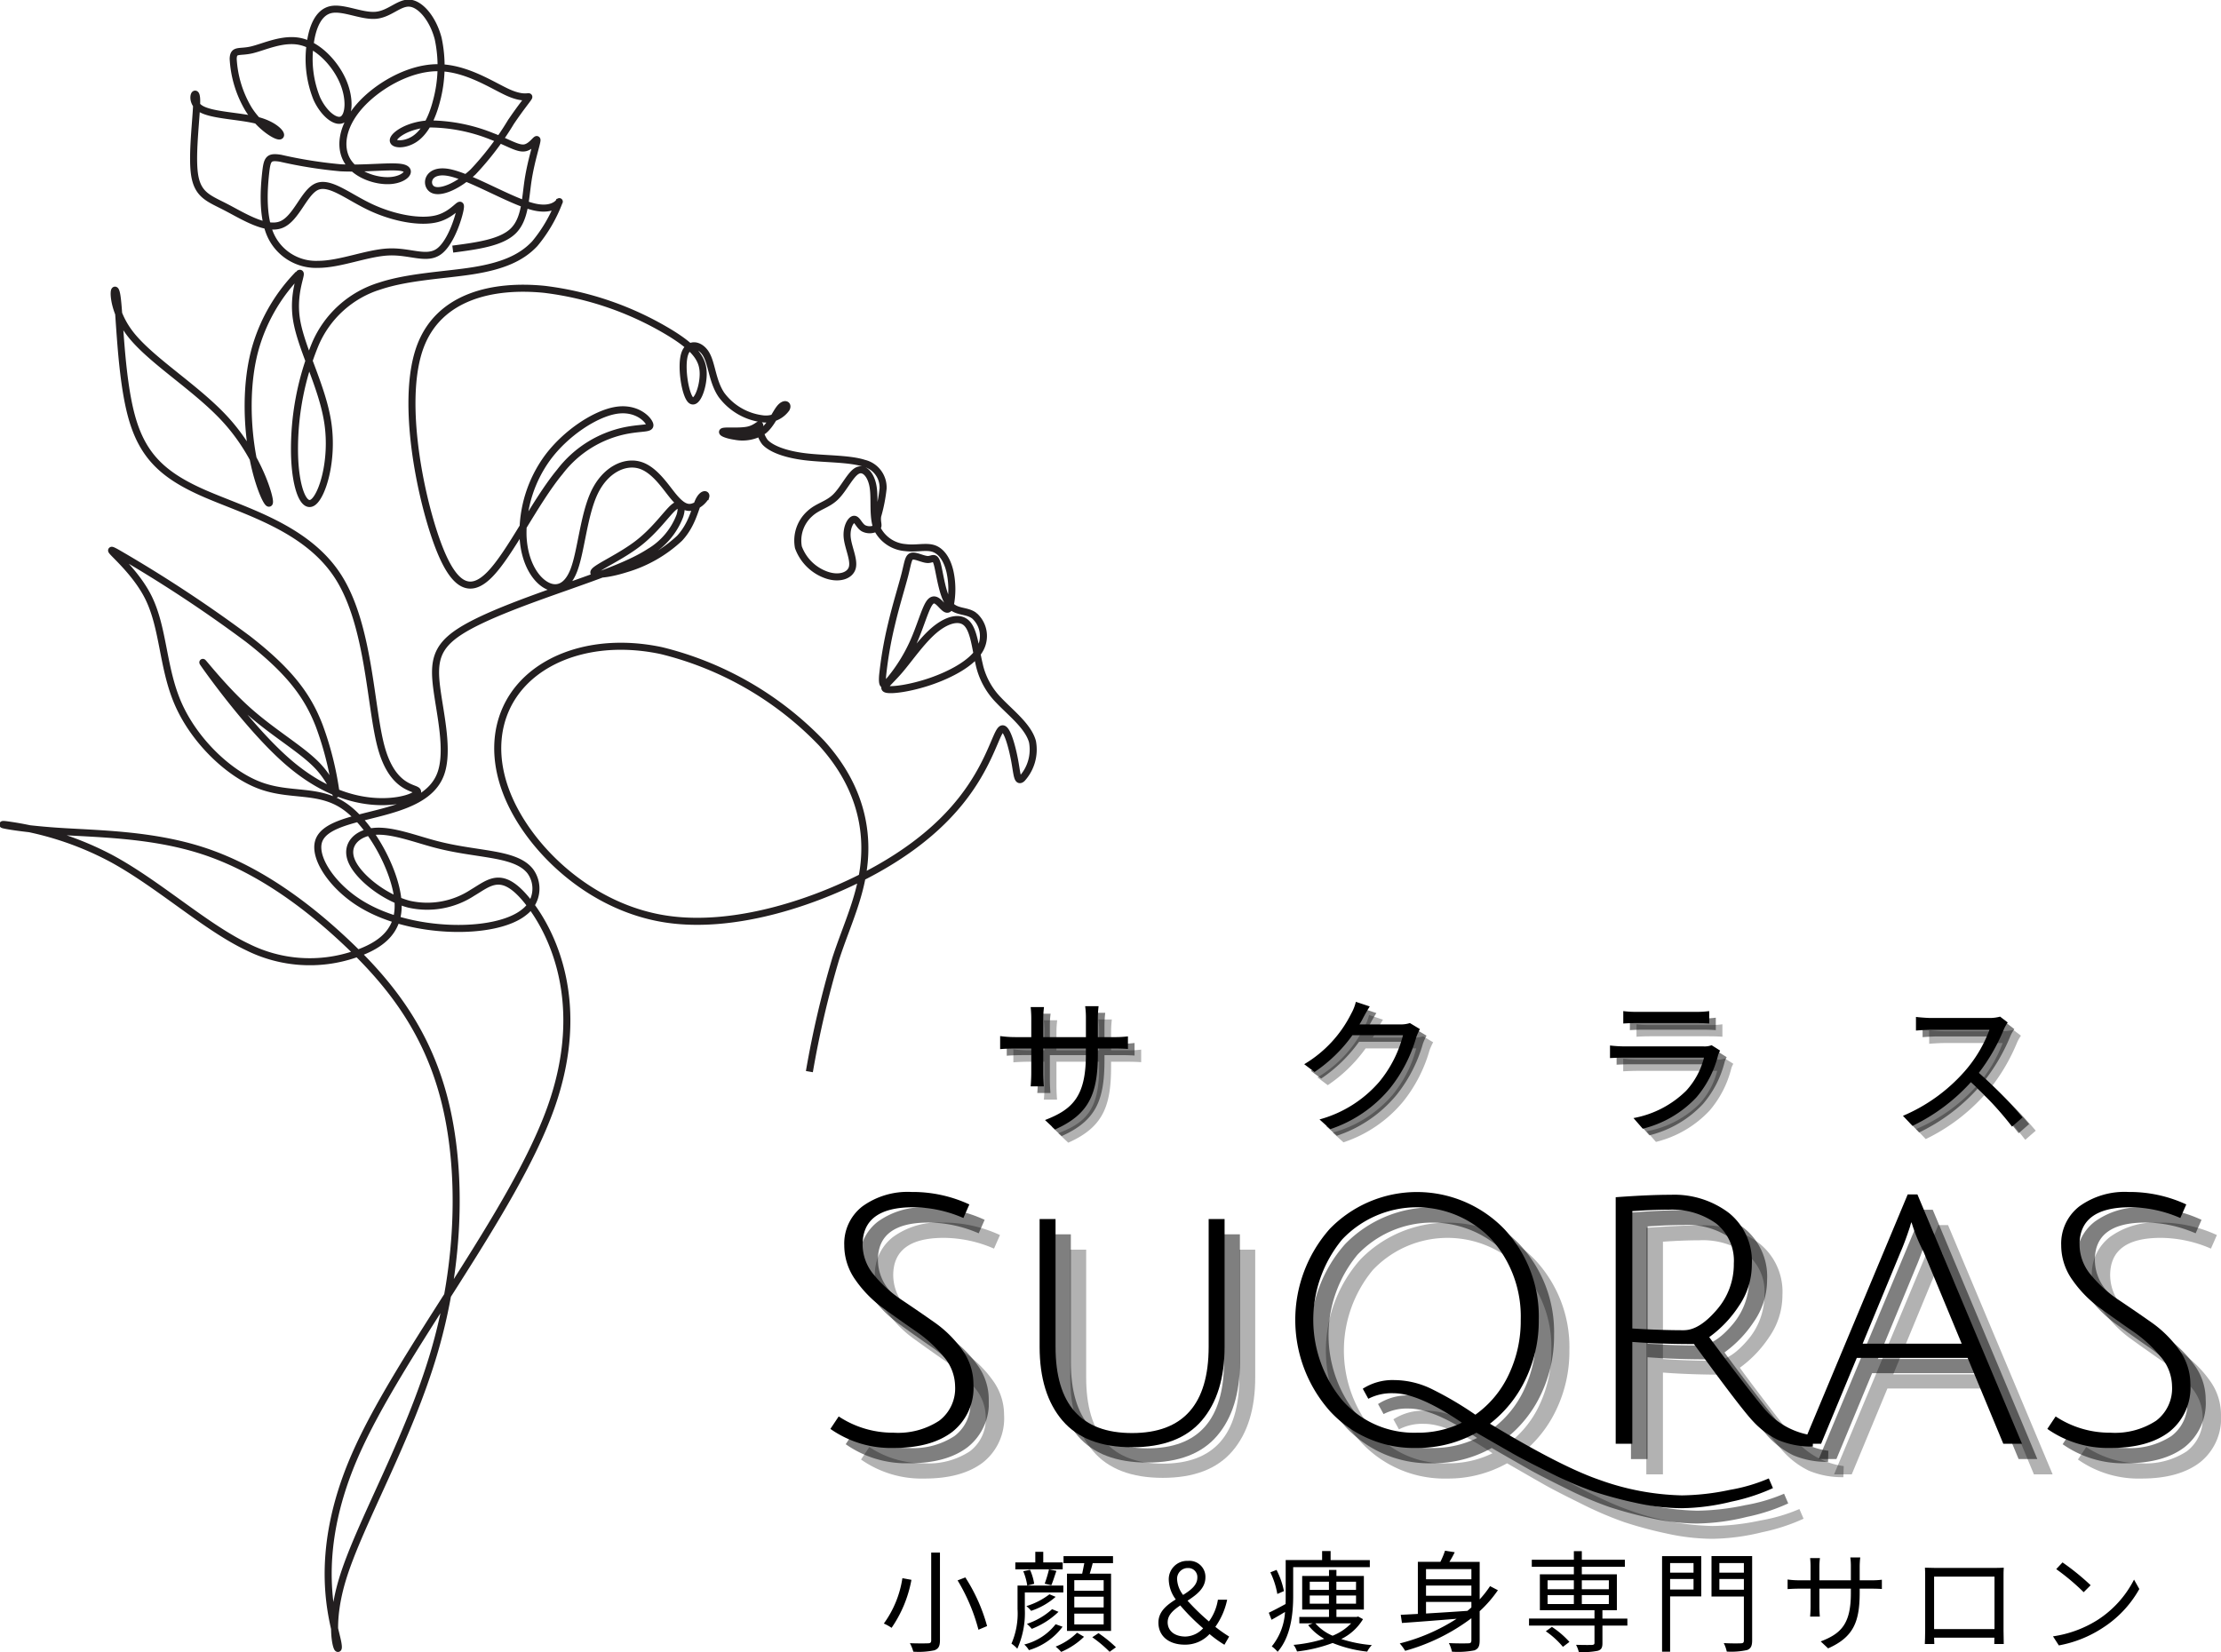
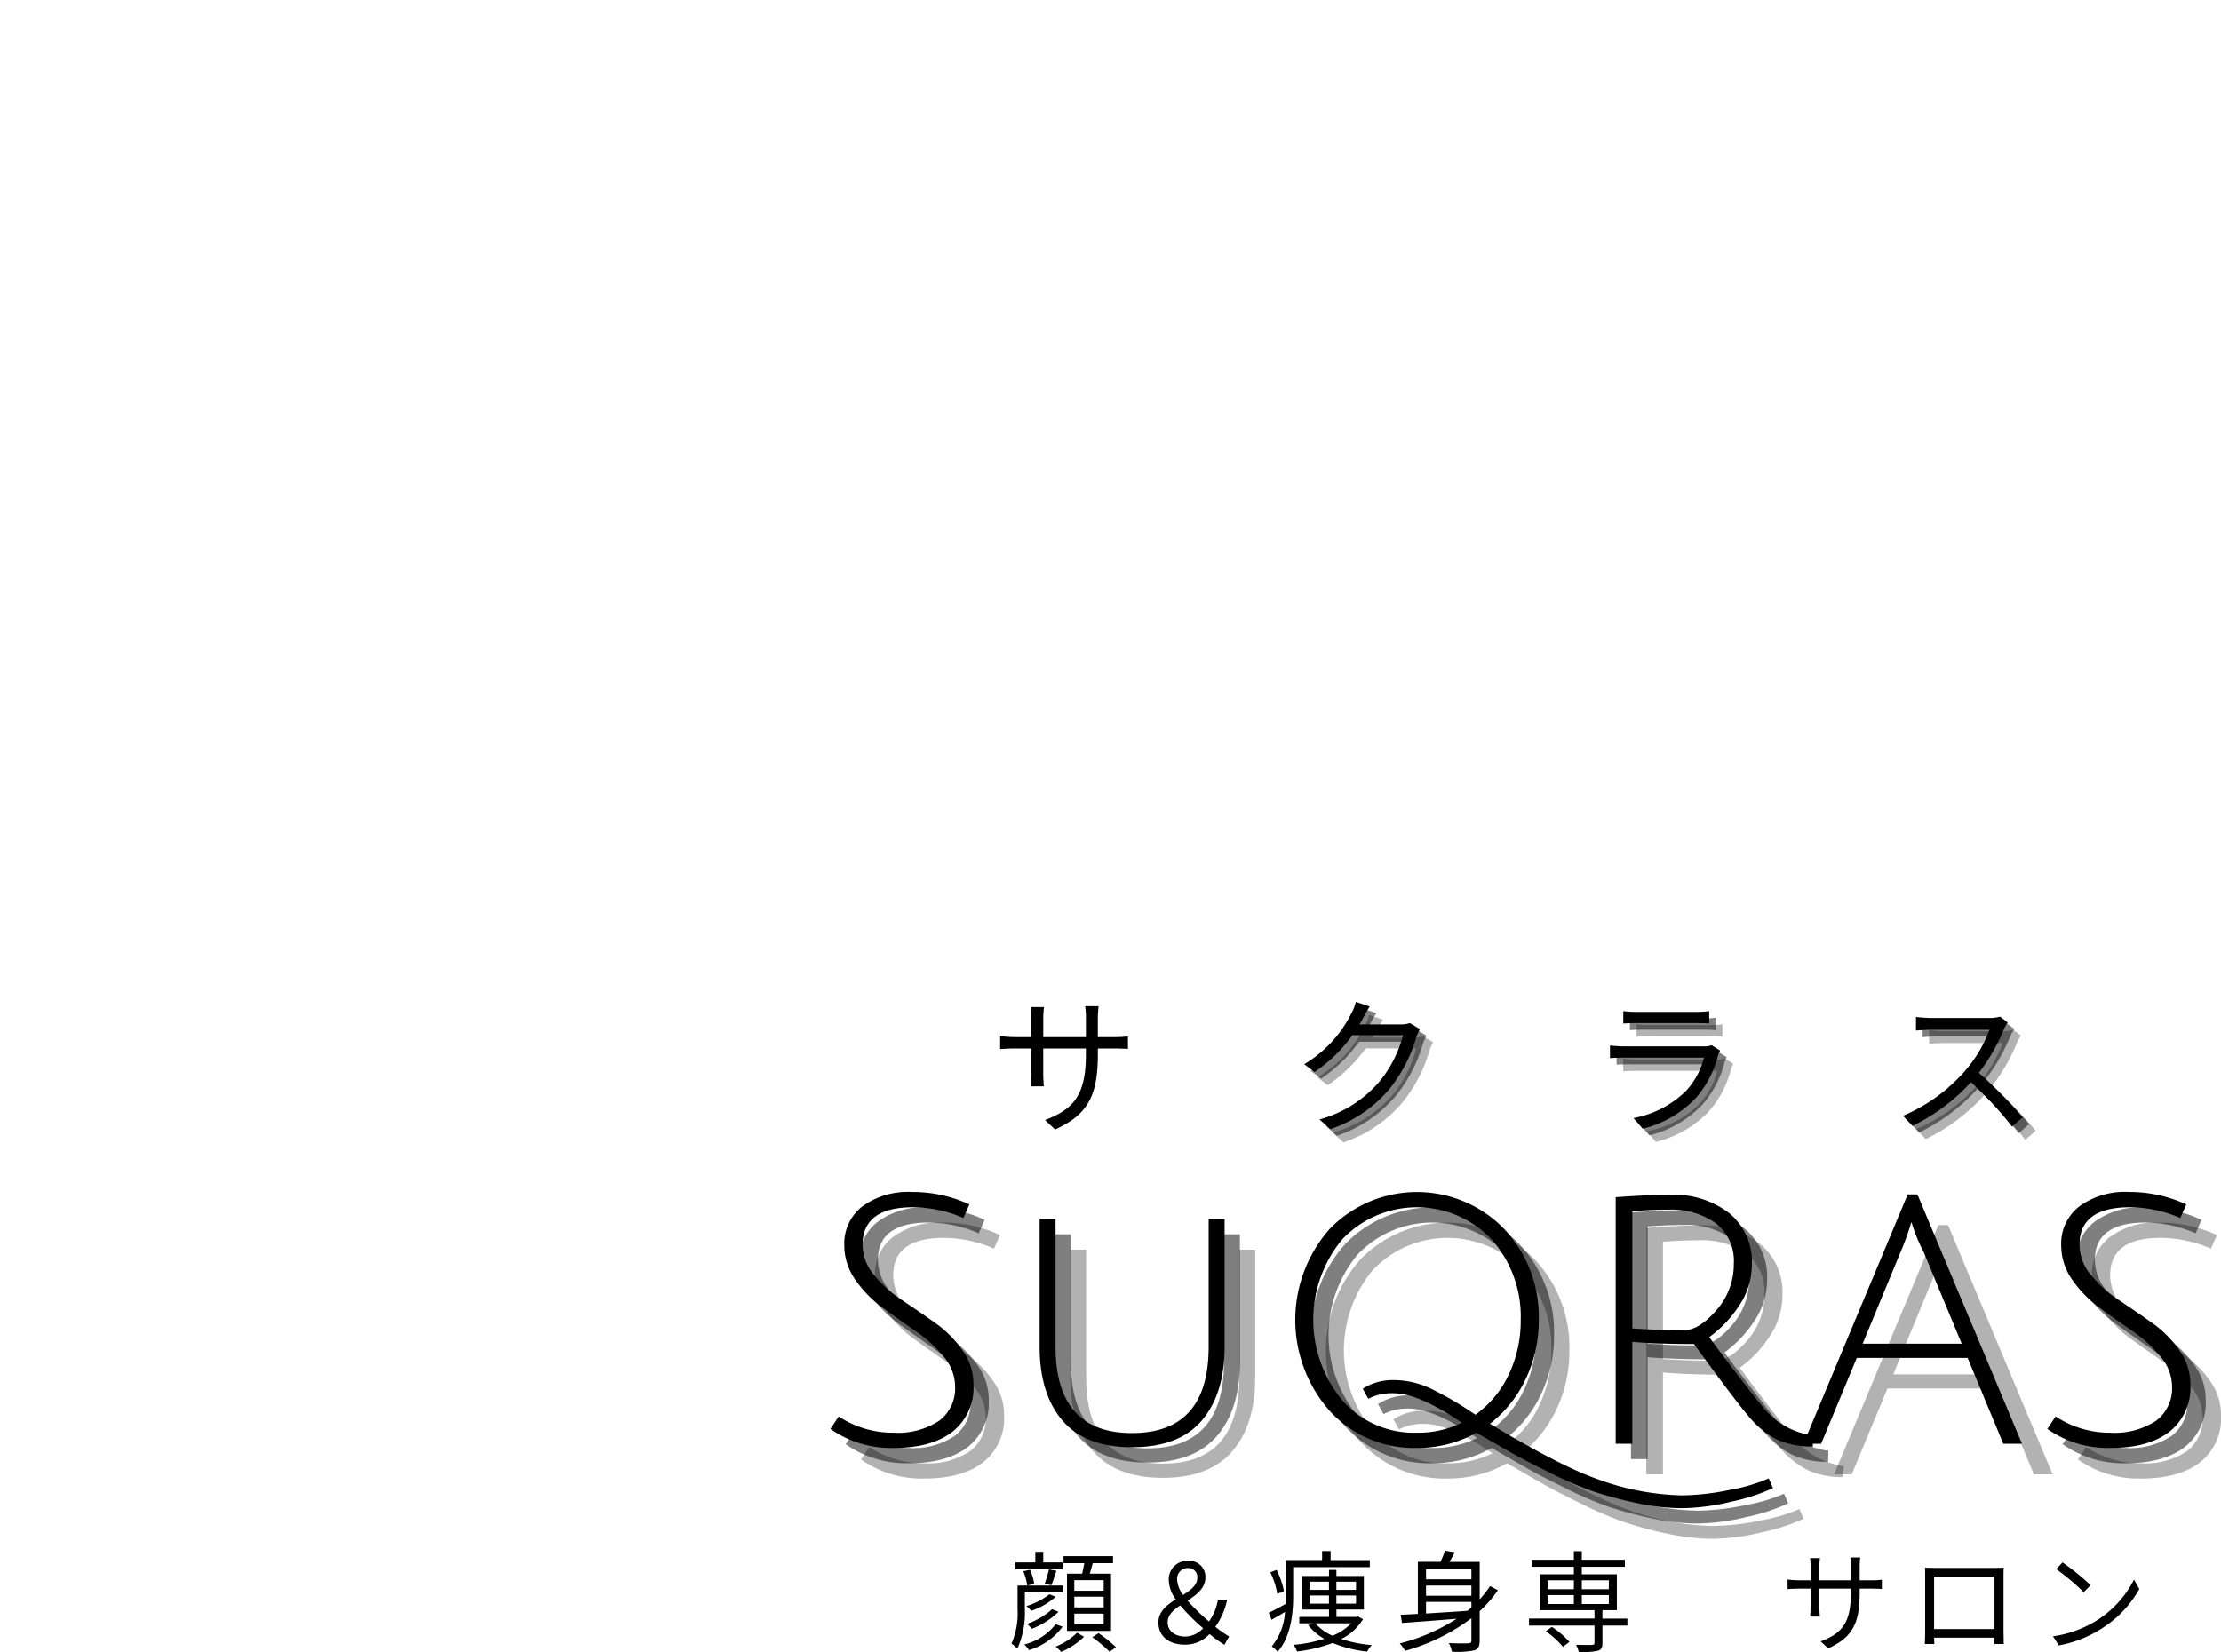
<svg xmlns="http://www.w3.org/2000/svg" width="315.515" height="234.747" viewBox="0 0 315.515 234.747">
  <defs>
    <style>
      .cls-1, .cls-3 {
        fill: none;
      }

      .cls-2 {
        clip-path: url(#clip-path);
      }

      .cls-3 {
        stroke: #231f20;
        stroke-miterlimit: 1.766;
      }

      .cls-4 {
        clip-path: url(#clip-path-2);
      }

      .cls-5 {
        clip-path: url(#clip-path-3);
      }

      .cls-6 {
        opacity: 0.302;
      }

      .cls-7 {
        clip-path: url(#clip-path-4);
      }

      .cls-8 {
        clip-path: url(#clip-path-5);
      }

      .cls-9 {
        clip-path: url(#clip-path-6);
      }

      .cls-10 {
        clip-path: url(#clip-path-7);
      }

      .cls-11 {
        clip-path: url(#clip-path-8);
      }

      .cls-12 {
        opacity: 0.502;
      }

      .cls-13 {
        clip-path: url(#clip-path-12);
      }

      .cls-14 {
        clip-path: url(#clip-path-16);
      }

      .cls-15 {
        clip-path: url(#clip-path-17);
      }

      .cls-16 {
        clip-path: url(#clip-path-18);
      }

      .cls-17 {
        clip-path: url(#clip-path-19);
      }

      .cls-18 {
        clip-path: url(#clip-path-23);
      }
    </style>
    <clipPath id="clip-path">
-       <path id="パス_7" data-name="パス 7" class="cls-1" d="M8,.123A7.839,7.839,0,0,0,.162,7.962V227.045a7.84,7.84,0,0,0,7.372,7.825H140.476a7.842,7.842,0,0,0,7.329-7.007V7.143a7.838,7.838,0,0,0-7.8-7.02Z" transform="translate(-0.162 -0.123)" />
-     </clipPath>
+       </clipPath>
    <clipPath id="clip-path-2">
      <rect id="長方形_48" data-name="長方形 48" class="cls-1" width="197.55" height="92.392" />
    </clipPath>
    <clipPath id="clip-path-3">
      <rect id="長方形_47" data-name="長方形 47" class="cls-1" width="197.549" height="92.392" />
    </clipPath>
    <clipPath id="clip-path-4">
      <rect id="長方形_27" data-name="長方形 27" class="cls-1" width="20.323" height="36.364" />
    </clipPath>
    <clipPath id="clip-path-5">
      <rect id="長方形_28" data-name="長方形 28" class="cls-1" width="26.277" height="32.426" />
    </clipPath>
    <clipPath id="clip-path-6">
      <rect id="長方形_29" data-name="長方形 29" class="cls-1" width="67.86" height="44.927" />
    </clipPath>
    <clipPath id="clip-path-7">
      <rect id="長方形_30" data-name="長方形 30" class="cls-1" width="28.048" height="35.777" />
    </clipPath>
    <clipPath id="clip-path-8">
      <rect id="長方形_31" data-name="長方形 31" class="cls-1" width="31.053" height="35.43" />
    </clipPath>
    <clipPath id="clip-path-12">
      <rect id="長方形_35" data-name="長方形 35" class="cls-1" width="67.86" height="44.928" />
    </clipPath>
    <clipPath id="clip-path-16">
-       <rect id="長方形_39" data-name="長方形 39" class="cls-1" width="18.156" height="17.518" />
-     </clipPath>
+       </clipPath>
    <clipPath id="clip-path-17">
      <rect id="長方形_40" data-name="長方形 40" class="cls-1" width="16.433" height="18.091" />
    </clipPath>
    <clipPath id="clip-path-18">
      <rect id="長方形_41" data-name="長方形 41" class="cls-1" width="15.65" height="16.711" />
    </clipPath>
    <clipPath id="clip-path-19">
      <rect id="長方形_42" data-name="長方形 42" class="cls-1" width="16.988" height="15.626" />
    </clipPath>
    <clipPath id="clip-path-23">
      <rect id="長方形_46" data-name="長方形 46" class="cls-1" width="16.989" height="15.626" />
    </clipPath>
  </defs>
  <g id="グループ_125" data-name="グループ 125" transform="translate(-83 -7621.026)">
    <g id="グループ_86" data-name="グループ 86" transform="translate(82.838 7620.903)">
      <g id="グループ_6" data-name="グループ 6" class="cls-2" transform="translate(0.162 0.123)">
        <path id="パス_6" data-name="パス 6" class="cls-3" d="M64.424,35.454c3.432-.452,6.863-.9,8.578-2.573s1.716-4.56,2.122-7.223,1.218-5.1,1.264-5.643-.677.813-1.67,1.039-2.258-.677-4.741-1.624a24.173,24.173,0,0,0-9.03-1.762c-2.844.181-4.83,1.535-4.966,2.257s1.581.812,2.98-.09,2.482-2.8,3.161-5.463a18.915,18.915,0,0,0,.225-8.848C61.625,2.771,59.91.692,58.375.514S55.486,2.048,53.5,2.229s-4.6-1.175-6.365-.812-2.663,2.437-2.979,4.965a15.068,15.068,0,0,0,.947,7.673c.993,2.168,2.709,3.522,3.656,2.981s1.129-2.981.046-5.461-3.431-5.012-5.959-5.6-5.237.766-7,1.173-2.573-.135-2.617,1.264A15.61,15.61,0,0,0,35.4,15.546c1.491,2.392,3.748,3.836,4.379,3.836s-.362-1.444-2.934-2.164-6.727-.724-8.307-1.762-.587-3.115-.5-1.31-.722,7.493-.316,10.564,2.032,3.521,4.468,4.785,5.689,3.34,7.857,2.484,3.249-4.65,5.1-5.418,4.47,1.489,7.675,2.979,7,2.214,9.391,1.581,3.385-2.62,3.3-1.626-1.265,4.966-3.026,6.275-4.107-.046-7.177.09S48.442,37.62,45.283,37.62a7.074,7.074,0,0,1-6.817-4.333c-1.129-2.71-.858-6.5-.633-8.578s.407-2.438,2.123-2.167A64.172,64.172,0,0,0,48.487,23.9c3.567.18,7.45-.362,8.849,0s.317,1.624-1.67,1.806-4.876-.724-6.139-2.666-.9-4.92,1.534-7.763,6.952-5.554,11.106-5.6,7.945,2.573,10.2,3.566,2.98.362,2.845.633-1.129,1.445-2.528,3.521a41.388,41.388,0,0,1-5.372,7.087c-2.168,2.032-4.695,3.115-5.779,2.482s-.722-2.98,2.349-2.392,8.848,4.108,12.053,4.875,3.837-1.218,3.566-.631a20.644,20.644,0,0,1-3.431,5.869c-1.986,2.122-4.784,3.2-8.757,3.837s-9.119.812-13.228,2.167A14.651,14.651,0,0,0,44.876,49a39.044,39.044,0,0,0-2.933,15.485c.09,4.74,1.263,7.9,2.617,6.952s2.89-6,2.122-11.242-3.837-10.653-4.468-14.807,1.173-7.042.316-6.41a24.857,24.857,0,0,0-6,10.067c-1.624,5.281-1.354,11.692-.452,16.252s2.439,7.268,2.3,5.914-1.941-6.774-6.141-11.423-10.79-8.531-13.723-12.413-2.212-7.767-1.806-5.326.5,11.194,2.032,16.973S23.252,67.6,29.122,70.168,43.749,75.09,48.173,82.04s4.514,18.51,6.094,24.242,4.65,5.643,5.1,6.14-1.715,1.58-5.13,1.545-8.082-1.188-13.213-5.63S30.294,96.164,29.15,94.529s2.168,2.825,5.88,6.208,7.828,5.691,10.129,8.084,2.793,4.871,2.676,3.853a45.068,45.068,0,0,0-2.4-9.539c-1.561-4.007-3.96-7.506-10.108-12.284A191.726,191.726,0,0,0,16.707,78.594c-2.579-1.423,2.157,1.79,4.416,6.235s2.034,10.129,4.317,15.294,7.072,9.811,11.473,11.5,8.417.431,12.14,3.006,7.155,8.984,7.571,13.267-2.182,6.434-6.121,7.76A19.8,19.8,0,0,1,35.3,134.646c-5.993-2.836-12.7-9-19.391-12.611a44.312,44.312,0,0,0-15-4.8c-1.624-.16,1.806.563,7.412.939s13.385.407,20.679,2.8,14.1,7.163,20.2,12.9S60.667,146.3,63.222,156.246s2.286,23.124-1.371,35.718-10.7,24.6-13.093,32.5-.135,11.693-.676,8.938-3.883-12.053,2.475-26.582,22.414-34.285,27.786-49.318.061-25.341-3.453-29.592-5.229-2.445-7.667-1a11.733,11.733,0,0,1-9.028,1.626c-3.432-.9-7.133-3.792-8.127-6.1s.722-4.018,3.205-4.243,5.734,1.039,8.623,1.806,5.417,1.038,7.809,1.444,4.65.948,5.778,2.482a4.185,4.185,0,0,1-.9,5.734c-2.032,1.67-6.094,2.484-10.608,2.3s-9.481-1.354-13.183-3.838-6.14-6.275-5.417-8.531,4.6-2.981,8.442-3.973,7.629-2.258,8.871-5.531-.067-8.554-.541-12.255-.113-5.825,3.25-8.015,9.729-4.445,14.966-6.295,9.345-3.3,12.008-5.034a10.137,10.137,0,0,0,4.311-5.123c.43-1.356.068-2.032-.9-1.2s-2.551,3.182-4.99,5.079-5.733,3.34-6.251,3.994,1.737.52,4.446-.338a18.988,18.988,0,0,0,7.653-4.356c1.783-1.918,2.189-4.176,2.708-5.282s1.151-1.062,1.016-.633a3.246,3.246,0,0,1-1.873,1.468c-.836.225-1.6-.137-2.755-1.535s-2.686-3.838-4.808-4.425-4.83.677-6.365,3.882-1.9,8.353-2.936,11.06-2.752,2.98-4.265,1.92-2.822-3.454-2.958-6.794a18.155,18.155,0,0,1,3.5-11.129c2.6-3.5,6.75-6.206,9.662-6.7s4.581,1.218,4.83,1.941-.925.451-3.3.9A15.692,15.692,0,0,0,79.638,67.1c-3.521,4.243-7,11.555-9.943,14.57s-5.36,1.727-7.764-5.3-4.8-19.807-2.134-27.029,10.384-8.893,17.63-8.173A44.885,44.885,0,0,1,95.283,47.35c3.837,2.347,4.74,3.929,4.716,5.913s-.97,4.378-1.761,3.634-1.421-4.628-.9-6.433,2.189-1.534,3.047-.136.9,3.928,2.212,5.848a8.557,8.557,0,0,0,5.778,3.385,3.581,3.581,0,0,0,3.431-1.444c.316-.61-.271-.836-.892-.1s-1.275,2.426-2.416,3.295a5.457,5.457,0,0,1-4.007.734c-1.242-.18-2.1-.587-1.6-.7s2.347.068,3.488-.181,1.569-.925,1.658-.677a3.6,3.6,0,0,0,.734,2.392c.892.972,2.923,1.739,5.7,2.078s6.3.249,8.375.926a3.53,3.53,0,0,1,2.709,3.588,22.491,22.491,0,0,1-.768,3.906c-.135.947.225,1.352-.09,1.648a1.935,1.935,0,0,1-1.941.088c-.631-.384-.9-1.331-1.354-1.264s-1.082,1.153-.947,2.575,1.038,3.182.722,4.31-1.851,1.624-3.566,1.061a6.549,6.549,0,0,1-4.086-3.972,5.139,5.139,0,0,1,1.626-4.786c1.15-1.061,2.5-1.241,3.656-2.369s2.1-3.205,3.069-3.724,1.964.519,2.258,2.279-.113,4.242.563,5.913a4.892,4.892,0,0,0,4.018,2.731c1.581.2,2.98-.249,4.086.157s1.919,1.671,2.281,3.386a11.746,11.746,0,0,1,0,4.741c-.271.857-.723.4-1.242-.137s-1.107-1.173-1.738-.225-1.31,3.478-2.347,5.734a23.447,23.447,0,0,1-3.274,5.193c-.835.948-1.106.857-.993-.677a55.836,55.836,0,0,1,1.264-7.29c.655-2.777,1.467-5.351,1.9-7.044s.473-2.5,1.016-2.619,1.58.474,2.257.474.992-.587,1.331.655.7,4.31,1.648,5.621,2.484.857,3.612,1.715a3.849,3.849,0,0,1,.722,4.9c-1.129,1.873-4.107,3.454-6.93,4.424S126.815,98.2,126.048,98s.362-.972,1.784-2.62,3.136-4.175,4.919-5.71,3.635-2.076,4.674-1.06,1.264,3.589,1.738,5.642A10.543,10.543,0,0,0,142,99.58c1.637,1.738,4.189,3.678,4.776,5.869a6.129,6.129,0,0,1-1.48,5.236c-.689.609-.689-.609-1.049-2.551s-1.083-4.6-1.738-4.514-1.242,2.934-3.521,6.772-6.254,8.667-14.267,13.159-20.066,8.645-30.089,7.087-18.012-8.825-21.579-15.733-2.709-13.452,1.376-17.764,11.4-6.386,19.661-4.626a47.026,47.026,0,0,1,22.709,13.113c5.236,5.756,6.5,11.67,6.094,16.681s-2.482,9.119-4.063,13.972a138.672,138.672,0,0,0-3.747,16.048" transform="translate(-0.103 -0.057)" />
      </g>
    </g>
    <g id="グループ_87" data-name="グループ 87" transform="translate(200.965 7763.381)">
      <g id="グループ_70" data-name="グループ 70" class="cls-4">
        <g id="グループ_69" data-name="グループ 69">
          <g id="グループ_68" data-name="グループ 68" class="cls-5">
            <g id="グループ_10" data-name="グループ 10" class="cls-6" transform="translate(4.35 31.377)">
              <g id="グループ_9" data-name="グループ 9">
                <g id="グループ_8" data-name="グループ 8" class="cls-7">
                  <path id="パス_8" data-name="パス 8" d="M45.287,194.078a18.122,18.122,0,0,0-7.135-1.528q-7.183,0-7.183,5.315a6.69,6.69,0,0,0,1.624,4.309,17.9,17.9,0,0,0,3.935,3.543q2.314,1.549,4.625,3.173a16.351,16.351,0,0,1,3.938,3.887,8.268,8.268,0,0,1,1.624,4.92,7.984,7.984,0,0,1-3,6.768q-3,2.287-8.292,2.287a14.983,14.983,0,0,1-9.03-2.706l1.181-1.772a13.937,13.937,0,0,0,7.773,2.311,10.679,10.679,0,0,0,6.5-1.7,5.752,5.752,0,0,0,2.263-4.9,6.561,6.561,0,0,0-1.624-4.206,18.816,18.816,0,0,0-3.935-3.595q-2.315-1.6-4.628-3.272a16.81,16.81,0,0,1-3.935-3.983,8.487,8.487,0,0,1-1.624-4.972,6.677,6.677,0,0,1,2.582-5.535,10.971,10.971,0,0,1,6.987-2.043,19.114,19.114,0,0,1,8.2,1.772Z" transform="translate(-26.392 -190.387)" />
                </g>
              </g>
            </g>
            <g id="グループ_13" data-name="グループ 13" class="cls-6" transform="translate(34.073 35.216)">
              <g id="グループ_12" data-name="グループ 12">
                <g id="グループ_11" data-name="グループ 11" class="cls-8">
                  <path id="パス_9" data-name="パス 9" d="M229.772,242.317q-3.249,3.788-9.892,3.787t-9.888-3.787q-3.248-3.791-3.248-10.482V213.678h2.263v18.156q0,12.255,10.874,12.254t10.877-12.254V213.678h2.263v18.156q0,6.693-3.248,10.482" transform="translate(-206.743 -213.678)" />
                </g>
              </g>
            </g>
            <g id="グループ_16" data-name="グループ 16" class="cls-6" transform="translate(70.39 31.377)">
              <g id="グループ_15" data-name="グループ 15">
                <g id="グループ_14" data-name="グループ 14" class="cls-9">
                  <path id="パス_10" data-name="パス 10" d="M432,221.487a19.523,19.523,0,0,1,0-25.861,17.265,17.265,0,0,1,24.776,0,18.158,18.158,0,0,1,4.92,12.917,19.2,19.2,0,0,1-1.847,8.392,17.38,17.38,0,0,1-5.092,6.372q10.091,6.1,15.55,7.973a36.771,36.771,0,0,0,11.712,2.211,34.517,34.517,0,0,0,6.84-.786,24.36,24.36,0,0,0,5.514-1.624l.591,1.377a27.488,27.488,0,0,1-5.882,1.919,31.068,31.068,0,0,1-7.063.937,30.551,30.551,0,0,1-6.568-.766,57.766,57.766,0,0,1-5.954-1.6,51.971,51.971,0,0,1-6.177-2.654q-3.691-1.82-5.291-2.733t-5.188-2.977a17.114,17.114,0,0,1-8.467,2.167A16.174,16.174,0,0,1,432,221.487m1.744-24.337a17.924,17.924,0,0,0,.028,22.809,13.532,13.532,0,0,0,10.6,4.625,14.138,14.138,0,0,0,6.4-1.425q-6.153-4.182-9.7-4.182a7.205,7.205,0,0,0-3.591.786l-.786-1.428a7.82,7.82,0,0,1,4.477-1.229,12.313,12.313,0,0,1,5.339,1.281,49.074,49.074,0,0,1,6.177,3.64,14.568,14.568,0,0,0,4.745-5.706,17.748,17.748,0,0,0,1.7-7.777,16.477,16.477,0,0,0-4.11-11.392,14.608,14.608,0,0,0-21.284,0" transform="translate(-427.103 -190.386)" />
                </g>
              </g>
            </g>
            <g id="グループ_19" data-name="グループ 19" class="cls-6" transform="translate(115.91 31.769)">
              <g id="グループ_18" data-name="グループ 18">
                <g id="グループ_17" data-name="グループ 17" class="cls-10">
                  <path id="パス_11" data-name="パス 11" d="M703.3,228.144V193.109q4.673-.346,7.825-.347a12.86,12.86,0,0,1,8.265,2.585,8.8,8.8,0,0,1,3.248,7.307,10.4,10.4,0,0,1-1.871,5.957,16.729,16.729,0,0,1-4.182,4.378q1.823,2.511,4.5,5.978t3.468,4.354a10.937,10.937,0,0,0,6.791,3.643l-.048,1.576a12.307,12.307,0,0,1-4.876-.91A11.891,11.891,0,0,1,722.858,225q-1.7-1.772-8.436-11.025-4.825,0-8.759-.3v14.469ZM712.994,212q2.165,0,4.625-2.853a9.822,9.822,0,0,0,2.462-6.616,6.754,6.754,0,0,0-2.534-5.71,10.748,10.748,0,0,0-6.716-1.943q-2.215,0-5.167.2v16.68q3.935.247,7.331.247" transform="translate(-703.301 -192.762)" />
                </g>
              </g>
            </g>
            <g id="グループ_22" data-name="グループ 22" class="cls-6" transform="translate(142.581 31.721)">
              <g id="グループ_21" data-name="グループ 21">
                <g id="グループ_20" data-name="グループ 20" class="cls-11">
                  <path id="パス_12" data-name="パス 12" d="M872.707,215.7l-5.068,12.2h-2.51l14.812-35.43h1.38l14.86,35.43h-2.658l-5.068-12.2Zm7.777-19.29a2.623,2.623,0,0,0-.2.591q-.69,2.116-1.329,3.591l-5.415,13.089h14.074l-5.411-13.041a23.65,23.65,0,0,1-1.724-4.23" transform="translate(-865.129 -192.47)" />
                </g>
              </g>
            </g>
            <g id="グループ_25" data-name="グループ 25" class="cls-6" transform="translate(177.227 31.377)">
              <g id="グループ_24" data-name="グループ 24">
                <g id="グループ_23" data-name="グループ 23" class="cls-7">
                  <path id="パス_13" data-name="パス 13" d="M1094.24,194.078a18.12,18.12,0,0,0-7.135-1.528q-7.183,0-7.183,5.315a6.689,6.689,0,0,0,1.624,4.309,17.9,17.9,0,0,0,3.935,3.543q2.314,1.549,4.625,3.173a16.351,16.351,0,0,1,3.938,3.887,8.268,8.268,0,0,1,1.624,4.92,7.984,7.984,0,0,1-3,6.768q-3,2.287-8.292,2.287a14.983,14.983,0,0,1-9.03-2.706l1.181-1.772a13.937,13.937,0,0,0,7.773,2.311,10.679,10.679,0,0,0,6.5-1.7,5.752,5.752,0,0,0,2.263-4.9,6.561,6.561,0,0,0-1.624-4.206,18.822,18.822,0,0,0-3.935-3.595q-2.315-1.6-4.629-3.272a16.811,16.811,0,0,1-3.935-3.983,8.488,8.488,0,0,1-1.624-4.972,6.677,6.677,0,0,1,2.582-5.535,10.972,10.972,0,0,1,6.987-2.043,19.114,19.114,0,0,1,8.2,1.772Z" transform="translate(-1075.346 -190.387)" />
                </g>
              </g>
            </g>
            <g id="グループ_28" data-name="グループ 28" class="cls-12" transform="translate(2.175 29.203)">
              <g id="グループ_27" data-name="グループ 27">
                <g id="グループ_26" data-name="グループ 26" class="cls-7">
                  <path id="パス_14" data-name="パス 14" d="M32.091,180.882a18.125,18.125,0,0,0-7.135-1.528q-7.183,0-7.183,5.315a6.689,6.689,0,0,0,1.624,4.309,17.9,17.9,0,0,0,3.935,3.543q2.314,1.549,4.625,3.173a16.353,16.353,0,0,1,3.938,3.887,8.268,8.268,0,0,1,1.624,4.92,7.984,7.984,0,0,1-3,6.768q-3,2.287-8.292,2.287a14.984,14.984,0,0,1-9.03-2.706l1.181-1.772a13.938,13.938,0,0,0,7.773,2.311,10.68,10.68,0,0,0,6.5-1.7,5.752,5.752,0,0,0,2.263-4.9,6.562,6.562,0,0,0-1.624-4.206A18.819,18.819,0,0,0,25.351,197q-2.315-1.6-4.628-3.272a16.814,16.814,0,0,1-3.935-3.983,8.487,8.487,0,0,1-1.624-4.972,6.677,6.677,0,0,1,2.582-5.535,10.972,10.972,0,0,1,6.987-2.043,19.116,19.116,0,0,1,8.2,1.772Z" transform="translate(-13.196 -177.191)" />
                </g>
              </g>
            </g>
            <g id="グループ_31" data-name="グループ 31" class="cls-12" transform="translate(31.898 33.041)">
              <g id="グループ_30" data-name="グループ 30">
                <g id="グループ_29" data-name="グループ 29" class="cls-8">
                  <path id="パス_15" data-name="パス 15" d="M216.576,229.121q-3.249,3.788-9.892,3.787t-9.889-3.787q-3.248-3.79-3.248-10.482V200.482h2.263v18.156q0,12.255,10.874,12.254t10.877-12.254V200.482h2.263v18.156q0,6.693-3.248,10.482" transform="translate(-193.547 -200.482)" />
                </g>
              </g>
            </g>
            <g id="グループ_34" data-name="グループ 34" class="cls-12" transform="translate(68.215 29.203)">
              <g id="グループ_33" data-name="グループ 33">
                <g id="グループ_32" data-name="グループ 32" class="cls-13">
                  <path id="パス_16" data-name="パス 16" d="M418.8,208.291a19.522,19.522,0,0,1,0-25.861,17.264,17.264,0,0,1,24.776,0,18.158,18.158,0,0,1,4.92,12.917,19.2,19.2,0,0,1-1.847,8.392,17.381,17.381,0,0,1-5.092,6.372q10.091,6.1,15.55,7.973a36.772,36.772,0,0,0,11.712,2.211,34.518,34.518,0,0,0,6.839-.786,24.356,24.356,0,0,0,5.514-1.624l.591,1.377a27.494,27.494,0,0,1-5.882,1.919,31.069,31.069,0,0,1-7.063.937,30.552,30.552,0,0,1-6.569-.766,57.777,57.777,0,0,1-5.954-1.6,51.974,51.974,0,0,1-6.177-2.654q-3.691-1.82-5.291-2.733t-5.188-2.977a17.114,17.114,0,0,1-8.467,2.167,16.173,16.173,0,0,1-12.374-5.263m1.744-24.337a17.924,17.924,0,0,0,.028,22.809,13.532,13.532,0,0,0,10.6,4.625,14.138,14.138,0,0,0,6.4-1.425q-6.153-4.182-9.7-4.182a7.205,7.205,0,0,0-3.592.786l-.786-1.428a7.82,7.82,0,0,1,4.477-1.229,12.312,12.312,0,0,1,5.339,1.281,49.059,49.059,0,0,1,6.177,3.64,14.568,14.568,0,0,0,4.745-5.707,17.747,17.747,0,0,0,1.7-7.777,16.478,16.478,0,0,0-4.11-11.392,14.608,14.608,0,0,0-21.284,0" transform="translate(-413.907 -177.19)" />
                </g>
              </g>
            </g>
            <g id="グループ_37" data-name="グループ 37" class="cls-12" transform="translate(113.736 29.594)">
              <g id="グループ_36" data-name="グループ 36">
                <g id="グループ_35" data-name="グループ 35" class="cls-10">
                  <path id="パス_17" data-name="パス 17" d="M690.1,214.948V179.913q4.673-.346,7.825-.347a12.859,12.859,0,0,1,8.264,2.585,8.8,8.8,0,0,1,3.248,7.307,10.4,10.4,0,0,1-1.871,5.957,16.728,16.728,0,0,1-4.182,4.378q1.823,2.511,4.5,5.978t3.468,4.354a10.936,10.936,0,0,0,6.791,3.643l-.048,1.576a12.307,12.307,0,0,1-4.876-.91,11.89,11.89,0,0,1-3.567-2.634q-1.7-1.772-8.436-11.025-4.825,0-8.759-.3v14.469Zm9.693-16.141q2.166,0,4.625-2.853a9.821,9.821,0,0,0,2.462-6.616,6.754,6.754,0,0,0-2.534-5.71,10.749,10.749,0,0,0-6.716-1.943q-2.215,0-5.167.2v16.68q3.935.247,7.331.247" transform="translate(-690.105 -179.566)" />
                </g>
              </g>
            </g>
            <g id="グループ_40" data-name="グループ 40" class="cls-12" transform="translate(140.406 29.546)">
              <g id="グループ_39" data-name="グループ 39">
                <g id="グループ_38" data-name="グループ 38" class="cls-11">
-                   <path id="パス_18" data-name="パス 18" d="M859.511,202.5l-5.068,12.2h-2.51l14.812-35.43h1.38l14.86,35.43h-2.658l-5.068-12.2Zm7.777-19.29a2.618,2.618,0,0,0-.2.591q-.69,2.116-1.329,3.592l-5.415,13.089h14.074l-5.411-13.04a23.654,23.654,0,0,1-1.724-4.23" transform="translate(-851.933 -179.274)" />
-                 </g>
+                   </g>
              </g>
            </g>
            <g id="グループ_43" data-name="グループ 43" class="cls-12" transform="translate(175.052 29.203)">
              <g id="グループ_42" data-name="グループ 42">
                <g id="グループ_41" data-name="グループ 41" class="cls-7">
                  <path id="パス_19" data-name="パス 19" d="M1081.045,180.882a18.125,18.125,0,0,0-7.135-1.528q-7.183,0-7.183,5.315a6.689,6.689,0,0,0,1.624,4.309,17.9,17.9,0,0,0,3.935,3.543q2.314,1.549,4.625,3.173a16.352,16.352,0,0,1,3.938,3.887,8.269,8.269,0,0,1,1.624,4.92,7.984,7.984,0,0,1-3,6.768q-3,2.287-8.292,2.287a14.984,14.984,0,0,1-9.03-2.706l1.181-1.772a13.939,13.939,0,0,0,7.773,2.311,10.68,10.68,0,0,0,6.5-1.7,5.752,5.752,0,0,0,2.263-4.9,6.561,6.561,0,0,0-1.624-4.206A18.822,18.822,0,0,0,1074.3,197q-2.315-1.6-4.629-3.272a16.811,16.811,0,0,1-3.935-3.983,8.487,8.487,0,0,1-1.624-4.972,6.677,6.677,0,0,1,2.582-5.535,10.972,10.972,0,0,1,6.987-2.043,19.116,19.116,0,0,1,8.2,1.772Z" transform="translate(-1062.15 -177.191)" />
                </g>
              </g>
            </g>
            <path id="パス_20" data-name="パス 20" d="M18.895,167.686a18.125,18.125,0,0,0-7.135-1.528q-7.183,0-7.183,5.315A6.69,6.69,0,0,0,6.2,175.782a17.9,17.9,0,0,0,3.935,3.543q2.314,1.549,4.625,3.173a16.35,16.35,0,0,1,3.938,3.887,8.267,8.267,0,0,1,1.624,4.92,7.984,7.984,0,0,1-3,6.768q-3,2.287-8.292,2.287A14.983,14.983,0,0,1,0,197.654l1.181-1.772a13.937,13.937,0,0,0,7.773,2.311,10.679,10.679,0,0,0,6.5-1.7,5.752,5.752,0,0,0,2.263-4.9,6.561,6.561,0,0,0-1.624-4.206,18.815,18.815,0,0,0-3.935-3.595q-2.315-1.6-4.628-3.272a16.81,16.81,0,0,1-3.935-3.983,8.487,8.487,0,0,1-1.624-4.972,6.677,6.677,0,0,1,2.582-5.535,10.971,10.971,0,0,1,6.987-2.043,19.114,19.114,0,0,1,8.2,1.772Z" transform="translate(0 -136.967)" />
            <path id="パス_21" data-name="パス 21" d="M203.38,215.925q-3.249,3.788-9.892,3.787t-9.889-3.787q-3.248-3.791-3.248-10.482V187.286h2.263v18.156q0,12.255,10.874,12.254t10.877-12.254V187.286h2.263v18.156q0,6.693-3.248,10.482" transform="translate(-150.628 -156.42)" />
            <path id="パス_22" data-name="パス 22" d="M405.607,195.095a19.522,19.522,0,0,1,0-25.861,17.265,17.265,0,0,1,24.776,0,18.158,18.158,0,0,1,4.92,12.917,19.2,19.2,0,0,1-1.847,8.392,17.38,17.38,0,0,1-5.092,6.372q10.091,6.1,15.55,7.973a36.771,36.771,0,0,0,11.712,2.211,34.518,34.518,0,0,0,6.84-.786,24.361,24.361,0,0,0,5.514-1.624l.591,1.377a27.491,27.491,0,0,1-5.882,1.919,31.069,31.069,0,0,1-7.063.937,30.549,30.549,0,0,1-6.568-.766,57.754,57.754,0,0,1-5.954-1.6,51.978,51.978,0,0,1-6.177-2.654q-3.691-1.82-5.291-2.733t-5.188-2.977a17.114,17.114,0,0,1-8.467,2.167,16.174,16.174,0,0,1-12.374-5.263m1.744-24.337a17.924,17.924,0,0,0,.028,22.809,13.532,13.532,0,0,0,10.6,4.625,14.138,14.138,0,0,0,6.4-1.425q-6.153-4.182-9.7-4.182a7.205,7.205,0,0,0-3.591.786l-.786-1.428a7.82,7.82,0,0,1,4.477-1.229,12.312,12.312,0,0,1,5.339,1.281,49.058,49.058,0,0,1,6.177,3.64,14.568,14.568,0,0,0,4.745-5.706,17.748,17.748,0,0,0,1.7-7.777,16.478,16.478,0,0,0-4.11-11.392,14.608,14.608,0,0,0-21.284,0" transform="translate(-334.67 -136.966)" />
            <path id="パス_23" data-name="パス 23" d="M676.909,201.752V166.717q4.673-.346,7.825-.347A12.859,12.859,0,0,1,693,168.955a8.8,8.8,0,0,1,3.248,7.307,10.4,10.4,0,0,1-1.871,5.957,16.729,16.729,0,0,1-4.182,4.378q1.823,2.511,4.5,5.978t3.468,4.354a10.937,10.937,0,0,0,6.792,3.643l-.048,1.576a12.306,12.306,0,0,1-4.875-.91,11.891,11.891,0,0,1-3.568-2.634q-1.7-1.772-8.436-11.025-4.824,0-8.759-.3v14.469Zm9.693-16.141q2.166,0,4.625-2.853a9.821,9.821,0,0,0,2.462-6.616,6.754,6.754,0,0,0-2.534-5.71,10.749,10.749,0,0,0-6.716-1.943q-2.215,0-5.167.2v16.68q3.935.247,7.331.247" transform="translate(-565.348 -138.951)" />
            <path id="パス_24" data-name="パス 24" d="M846.315,189.306l-5.068,12.2h-2.51l14.812-35.43h1.38l14.86,35.43h-2.658l-5.068-12.2Zm7.777-19.29a2.617,2.617,0,0,0-.2.591q-.69,2.116-1.329,3.591l-5.415,13.089h14.074l-5.411-13.04a23.649,23.649,0,0,1-1.724-4.23" transform="translate(-700.506 -138.707)" />
            <path id="パス_25" data-name="パス 25" d="M1067.849,167.686a18.125,18.125,0,0,0-7.135-1.528q-7.183,0-7.183,5.315a6.69,6.69,0,0,0,1.624,4.309,17.9,17.9,0,0,0,3.935,3.543q2.314,1.549,4.625,3.173a16.348,16.348,0,0,1,3.938,3.887,8.267,8.267,0,0,1,1.624,4.92,7.984,7.984,0,0,1-3,6.768q-3,2.287-8.292,2.287a14.983,14.983,0,0,1-9.03-2.706l1.181-1.772a13.937,13.937,0,0,0,7.773,2.311,10.679,10.679,0,0,0,6.5-1.7,5.752,5.752,0,0,0,2.263-4.9,6.561,6.561,0,0,0-1.624-4.206,18.816,18.816,0,0,0-3.935-3.595q-2.315-1.6-4.628-3.272a16.809,16.809,0,0,1-3.935-3.983,8.487,8.487,0,0,1-1.624-4.972,6.677,6.677,0,0,1,2.582-5.535,10.971,10.971,0,0,1,6.987-2.043,19.113,19.113,0,0,1,8.2,1.772Z" transform="translate(-876.077 -136.967)" />
-             <path id="パス_26" data-name="パス 26" d="M52.793,474.851v12.47c0,.313-.124.422-.453.422-.3.017-1.428.031-2.575-.017a5.57,5.57,0,0,1,.488,1.209,10.834,10.834,0,0,0,3-.2c.546-.206.783-.549.783-1.411v-12.47Zm3.749,3.952a26.451,26.451,0,0,1,2.963,7.011l1.226-.519a24.8,24.8,0,0,0-3.09-6.915ZM48.7,478.49a14.683,14.683,0,0,1-2.637,6.445,6.379,6.379,0,0,1,1.1.611,17.575,17.575,0,0,0,2.822-6.822Z" transform="translate(-38.471 -396.591)" />
            <path id="パス_27" data-name="パス 27" d="M169.172,479.722H165v-1.507h4.172Zm0,2.366H165v-1.521h4.172Zm0,2.417H165v-1.538h4.172Zm-5.209-7.214v8.138h6.259v-8.138h-3.028c.141-.457.3-.989.422-1.49H170.5V474.8h-7.028V475.8h2.949c-.093.484-.2,1.02-.3,1.49Zm-.611-.615v-.985h-2.761v-1.507h-1.13v1.507h-2.84v.985Zm-1.617,2.259c.237-.532.471-1.315.725-2.039l-1.054-.22a18.022,18.022,0,0,1-.611,2.039Zm-3.983-1.991a8.775,8.775,0,0,1,.566,2.04l.985-.251a7.693,7.693,0,0,0-.594-1.991Zm.22,3.011h5.473v-.972h-6.507v3.341a10.739,10.739,0,0,1-.865,4.91,4.259,4.259,0,0,1,.831.721,12.4,12.4,0,0,0,1.068-5.631Zm3.873,2.383a10.055,10.055,0,0,1-3.574,2.087,4.987,4.987,0,0,1,.69.707,11.4,11.4,0,0,0,3.794-2.417Zm-.374-2.115a10.355,10.355,0,0,1-3.279,1.679,3.782,3.782,0,0,1,.673.673,10,10,0,0,0,3.485-1.991Zm.879,4.251a8.141,8.141,0,0,1-4.457,2.884,3.18,3.18,0,0,1,.659.8,9.2,9.2,0,0,0,4.783-3.324Zm3.042,1.205a9.033,9.033,0,0,1-3.042,1.978,5.337,5.337,0,0,1,.783.752,10.487,10.487,0,0,0,3.248-2.149Zm2.163.646a18.268,18.268,0,0,1,2.462,2.07l.9-.646a18.235,18.235,0,0,0-2.479-2.005Z" transform="translate(-130.351 -396.034)" />
            <path id="パス_28" data-name="パス 28" d="M284.066,490.7c0-1,.8-1.71,1.789-2.369a28.729,28.729,0,0,0,3.248,3.248,3.57,3.57,0,0,1-2.5,1.174c-1.49,0-2.541-.752-2.541-2.053m1.349-5.992a1.524,1.524,0,0,1,1.569-1.693,1.282,1.282,0,0,1,1.3,1.363c0,1.068-.924,1.772-2.022,2.462a3.977,3.977,0,0,1-.848-2.132m7.389,8.045a19.391,19.391,0,0,1-1.961-1.38,10.191,10.191,0,0,0,1.676-3.856H291.2a7.062,7.062,0,0,1-1.271,3.09,31.352,31.352,0,0,1-3.042-2.949c1.3-.848,2.541-1.772,2.541-3.327A2.272,2.272,0,0,0,286.954,482a2.613,2.613,0,0,0-2.73,2.774,4.883,4.883,0,0,0,.989,2.7c-1.27.8-2.462,1.724-2.462,3.293,0,1.9,1.456,3.138,3.746,3.138a4.684,4.684,0,0,0,3.516-1.507,16.373,16.373,0,0,0,2.115,1.521Z" transform="translate(-236.151 -402.56)" />
            <path id="パス_29" data-name="パス 29" d="M380.057,479.21a11.678,11.678,0,0,0-1.051-3.011l-.879.347a11.487,11.487,0,0,1,.989,3.073Zm12.2-3.4v-1h-5.569v-1.288h-1.209V474.8h-5.174v5.1c0,.36,0,.755-.017,1.147-.91.5-1.755.941-2.383,1.24l.391,1c.611-.343,1.27-.721,1.913-1.112a8.469,8.469,0,0,1-1.882,4.893,4.2,4.2,0,0,1,.831.769c1.916-2.18,2.211-5.538,2.211-7.938v-4.093Zm-2.651,7.983a7.561,7.561,0,0,1-2.637,1.758,6.677,6.677,0,0,1-2.445-1.758Zm-5.882-3.952h2.726V481h-2.726Zm0-1.961h2.726v1.161h-2.726Zm6.572,1.16h-2.791v-1.161H390.3Zm0,1.961h-2.791v-1.161H390.3Zm.3,1.82-.2.062h-2.884V481.83h3.9v-4.766h-3.9V476.2h-1.054v.865h-3.811v4.766h3.811v1.051h-4.216v.91h1.912l-.659.251a7.593,7.593,0,0,0,2.29,1.947,20.4,20.4,0,0,1-4.361.862,3.327,3.327,0,0,1,.488.941,21.207,21.207,0,0,0,5.064-1.209,17.957,17.957,0,0,0,4.91,1.226,3.7,3.7,0,0,1,.659-.927,18.8,18.8,0,0,1-4.344-.862,7.42,7.42,0,0,0,3.087-2.822Z" transform="translate(-315.625 -395.477)" />
            <path id="パス_30" data-name="パス 30" d="M494.505,480.506h6.445v.783c-.185.175-.374.33-.563.487-2.022.141-4.062.268-5.882.378Zm6.445-3.214h-6.445v-1.446h6.445Zm0,2.335h-6.445v-1.442h6.445Zm2.651-1.363a14.963,14.963,0,0,1-1.473,1.882v-5.332h-4.3a14.323,14.323,0,0,0,.755-1.367l-1.38-.22a11.14,11.14,0,0,1-.659,1.586h-3.2v7.4c-.91.048-1.724.093-2.431.124l.172,1.161c2.07-.141,4.893-.361,7.763-.594a27.084,27.084,0,0,1-8.076,3.5,6.967,6.967,0,0,1,.769,1.051,28.217,28.217,0,0,0,9.408-4.628v3.121c0,.33-.11.44-.436.44-.347.017-1.525.031-2.761-.031a5.04,5.04,0,0,1,.436,1.222,12.164,12.164,0,0,0,3.186-.189c.58-.22.752-.611.752-1.425v-4.141a17.443,17.443,0,0,0,2.589-2.98Z" transform="translate(-409.889 -395.235)" />
            <path id="パス_31" data-name="パス 31" d="M604.586,485.008a12.221,12.221,0,0,1,2.431,2.211l.924-.7a12.748,12.748,0,0,0-2.493-2.136Zm.251-5.144h3.732v1.27h-3.732Zm0-2.1h3.732v1.27h-3.732Zm8.7,1.27H609.7v-1.27h3.842Zm0,2.1H609.7v-1.27h3.842Zm2.633,2.07h-3.543v-1.191h2.053v-5.1H609.7v-1.068h6.115v-1H609.7v-1.222h-1.13v1.222h-5.978v1h5.978v1.068h-4.831v5.1H611.5V483.2h-9.3v1h9.3v2.448c0,.22-.093.282-.361.3-.251.014-1.222.014-2.259-.017a4.446,4.446,0,0,1,.391,1.02,10.427,10.427,0,0,0,2.7-.172c.518-.158.659-.457.659-1.1v-2.479h3.543Z" transform="translate(-502.952 -395.565)" />
-             <path id="パス_32" data-name="パス 32" d="M721.348,480.245h-3.327v-1.363h3.327Zm-3.327.9h3.327v1.5h-3.327Zm4.426-3.248h-5.569v13.583h1.143V483.62h4.426Zm2.572,3.248H728.5v1.521h-3.482Zm3.482-.9h-3.482v-1.363H728.5Zm1.174-2.352H723.9v5.741h4.6v6.242c0,.316-.11.391-.391.409-.33.017-1.4.031-2.465-.031a5.145,5.145,0,0,1,.426,1.208,10.656,10.656,0,0,0,2.884-.22c.519-.189.721-.566.721-1.367Z" transform="translate(-598.73 -399.132)" />
            <path id="パス_33" data-name="パス 33" d="M835.318,482.287v-1.961a11.5,11.5,0,0,1,.079-1.287h-1.411a8.852,8.852,0,0,1,.079,1.287v1.961h-4.47v-2.009a10.3,10.3,0,0,1,.076-1.143h-1.394c.014.155.062.642.062,1.143v2.009h-1.679a11.622,11.622,0,0,1-1.583-.11v1.363c.189-.014.893-.062,1.583-.062h1.679v2.541c0,.594-.048,1.27-.062,1.428h1.38c-.017-.158-.062-.848-.062-1.428v-2.541h4.47v.659c0,4.392-1.428,5.741-4.285,6.836l1.054.989c3.591-1.6,4.484-3.749,4.484-7.935v-.549h1.724c.69,0,1.271.031,1.428.048v-1.318a11.07,11.07,0,0,1-1.428.079Z" transform="translate(-689.096 -400.089)" />
            <path id="パス_34" data-name="パス 34" d="M953.257,496.613h-8.58v-7.451h8.58Zm1.284-7.5c0-.391,0-.831.031-1.222-.47.031-1.033.031-1.38.031h-8.422c-.36,0-.783-.017-1.394-.031.031.378.031.862.031,1.222v7.719c0,.549-.031,1.71-.048,1.9h1.349c-.014-.11-.014-.484-.031-.893h8.563c0,.422-.014.783-.014.893h1.346c-.014-.172-.031-1.38-.031-1.881Z" transform="translate(-787.884 -407.483)" />
            <path id="パス_35" data-name="パス 35" d="M1055.2,483.33l-.893.954a32.481,32.481,0,0,1,3.9,3.279l.989-.989a34.154,34.154,0,0,0-4-3.245m-1.349,10.507.831,1.288a16.862,16.862,0,0,0,6.163-2.448,15.617,15.617,0,0,0,5.27-5.566l-.752-1.336a14.76,14.76,0,0,1-5.24,5.772,16.184,16.184,0,0,1-6.273,2.29" transform="translate(-880.164 -403.673)" />
            <g id="グループ_46" data-name="グループ 46" class="cls-6" transform="translate(25.995 2.498)">
              <g id="グループ_45" data-name="グループ 45">
                <g id="グループ_44" data-name="グループ 44" class="cls-14">
                  <path id="パス_36" data-name="パス 36" d="M171.608,19.553V16.9a16.258,16.258,0,0,1,.106-1.741H169.8a12.026,12.026,0,0,1,.106,1.741v2.658h-6.06V16.834a13.266,13.266,0,0,1,.106-1.552h-1.892c.021.213.086.872.086,1.552v2.719h-2.276a15.977,15.977,0,0,1-2.146-.148v1.851c.254-.021,1.212-.086,2.146-.086h2.276v3.444c0,.807-.065,1.724-.086,1.937h1.871c-.021-.213-.086-1.15-.086-1.937V21.171h6.06v.893c0,5.954-1.936,7.78-5.806,9.27l1.425,1.339c4.869-2.17,6.081-5.082,6.081-10.757v-.745h2.338c.937,0,1.724.041,1.937.065V19.447a14.538,14.538,0,0,1-1.937.106Z" transform="translate(-157.726 -15.155)" />
                </g>
              </g>
            </g>
            <g id="グループ_49" data-name="グループ 49" class="cls-6" transform="translate(69.192 1.879)">
              <g id="グループ_48" data-name="グループ 48">
                <g id="グループ_47" data-name="グループ 47" class="cls-15">
                  <path id="パス_37" data-name="パス 37" d="M434.847,14.423a4.107,4.107,0,0,1-1.384.192h-5.782a9.114,9.114,0,0,0,.508-.893c.213-.405.6-1.106.958-1.658L427.17,11.4a6.418,6.418,0,0,1-.659,1.679,17.365,17.365,0,0,1-6.675,7.186l1.466,1.106a21.119,21.119,0,0,0,5.38-5.229h7.186a17.148,17.148,0,0,1-3.382,6.634,17.186,17.186,0,0,1-8.481,5.336l1.528,1.38A18.614,18.614,0,0,0,432,23.714a20.721,20.721,0,0,0,3.763-7.313,9.326,9.326,0,0,1,.508-1.126Z" transform="translate(-419.836 -11.405)" />
                </g>
              </g>
            </g>
            <g id="グループ_52" data-name="グループ 52" class="cls-6" transform="translate(112.624 3.198)">
              <g id="グループ_51" data-name="グループ 51">
                <g id="グループ_50" data-name="グループ 50" class="cls-16">
                  <path id="パス_38" data-name="パス 38" d="M697.8,24.252a2.849,2.849,0,0,1-1.171.168h-11.2a19.2,19.2,0,0,1-2.064-.127v1.786c.745-.041,1.552-.062,2.064-.062h11.289a10.885,10.885,0,0,1-2.53,4.7A14.3,14.3,0,0,1,686.7,34.6l1.318,1.511a15.485,15.485,0,0,0,7.612-4.443,14.656,14.656,0,0,0,3.1-6.04,3.576,3.576,0,0,1,.278-.615Zm-12.546-3.083c.577-.041,1.257-.065,1.916-.065H695.5c.721,0,1.445.024,1.957.065V19.4a13.193,13.193,0,0,1-1.937.106H687.17a13.212,13.212,0,0,1-1.916-.106Z" transform="translate(-683.362 -19.404)" />
                </g>
              </g>
            </g>
            <g id="グループ_55" data-name="グループ 55" class="cls-6" transform="translate(154.249 3.984)">
              <g id="グループ_54" data-name="グループ 54">
                <g id="グループ_53" data-name="グループ 53" class="cls-17">
                  <path id="パス_39" data-name="パス 39" d="M949.729,24.175a5.652,5.652,0,0,1-1.6.192h-8.206c-.635,0-1.847-.106-2.146-.151v1.937c.234-.021,1.4-.106,2.146-.106h8.292a18.916,18.916,0,0,1-3.53,5.909,24.282,24.282,0,0,1-8.759,6.314l1.36,1.425a26.919,26.919,0,0,0,8.292-6.208,49.122,49.122,0,0,1,5.847,6.314l1.49-1.3a61.451,61.451,0,0,0-6.208-6.335,26.985,26.985,0,0,0,3.571-6.228,5.688,5.688,0,0,1,.532-.934Z" transform="translate(-935.93 -24.175)" />
                </g>
              </g>
            </g>
            <g id="グループ_58" data-name="グループ 58" class="cls-12" transform="translate(25.055 1.558)">
              <g id="グループ_57" data-name="グループ 57">
                <g id="グループ_56" data-name="グループ 56" class="cls-14">
                  <path id="パス_40" data-name="パス 40" d="M165.906,13.851V11.194a16.251,16.251,0,0,1,.106-1.741H164.1a12.023,12.023,0,0,1,.106,1.741v2.658h-6.06V11.132a13.265,13.265,0,0,1,.106-1.552H156.36c.021.213.086.872.086,1.552v2.719H154.17a15.977,15.977,0,0,1-2.146-.148v1.851c.254-.021,1.212-.086,2.146-.086h2.276v3.444c0,.807-.065,1.724-.086,1.937h1.871c-.021-.213-.086-1.15-.086-1.937V15.469h6.06v.893c0,5.954-1.936,7.78-5.806,9.27l1.425,1.339c4.869-2.17,6.081-5.082,6.081-10.757v-.745h2.338c.937,0,1.724.041,1.936.065V13.745a14.536,14.536,0,0,1-1.936.106Z" transform="translate(-152.024 -9.453)" />
                </g>
              </g>
            </g>
            <g id="グループ_61" data-name="グループ 61" class="cls-12" transform="translate(68.253 0.94)">
              <g id="グループ_60" data-name="グループ 60">
                <g id="グループ_59" data-name="グループ 59" class="cls-15">
                  <path id="パス_41" data-name="パス 41" d="M429.145,8.721a4.107,4.107,0,0,1-1.384.192H421.98a9.114,9.114,0,0,0,.508-.893c.213-.405.6-1.106.958-1.658L421.468,5.7a6.417,6.417,0,0,1-.659,1.679,17.364,17.364,0,0,1-6.675,7.186l1.466,1.106a21.119,21.119,0,0,0,5.38-5.229h7.186a17.148,17.148,0,0,1-3.382,6.634,17.186,17.186,0,0,1-8.481,5.336l1.528,1.38a18.614,18.614,0,0,0,8.464-5.782,20.721,20.721,0,0,0,3.763-7.313,9.307,9.307,0,0,1,.508-1.126Z" transform="translate(-414.134 -5.703)" />
                </g>
              </g>
            </g>
            <g id="グループ_64" data-name="グループ 64" class="cls-12" transform="translate(111.684 2.258)">
              <g id="グループ_63" data-name="グループ 63">
                <g id="グループ_62" data-name="グループ 62" class="cls-16">
                  <path id="パス_42" data-name="パス 42" d="M692.1,18.55a2.849,2.849,0,0,1-1.171.168h-11.2a19.2,19.2,0,0,1-2.064-.127v1.786c.745-.041,1.552-.062,2.064-.062h11.289a10.886,10.886,0,0,1-2.531,4.7A14.3,14.3,0,0,1,681,28.9l1.318,1.511a15.485,15.485,0,0,0,7.612-4.443,14.657,14.657,0,0,0,3.1-6.04,3.556,3.556,0,0,1,.278-.615Zm-12.546-3.083c.577-.041,1.257-.065,1.916-.065H689.8c.721,0,1.445.024,1.957.065V13.7a13.193,13.193,0,0,1-1.936.106h-8.354a13.21,13.21,0,0,1-1.916-.106Z" transform="translate(-677.66 -13.702)" />
                </g>
              </g>
            </g>
            <g id="グループ_67" data-name="グループ 67" class="cls-12" transform="translate(153.31 3.045)">
              <g id="グループ_66" data-name="グループ 66">
                <g id="グループ_65" data-name="グループ 65" class="cls-18">
                  <path id="パス_43" data-name="パス 43" d="M944.027,18.473a5.655,5.655,0,0,1-1.6.192h-8.206c-.635,0-1.847-.106-2.146-.151v1.937c.233-.021,1.4-.106,2.146-.106h8.292a18.915,18.915,0,0,1-3.53,5.909,24.281,24.281,0,0,1-8.759,6.314l1.36,1.425a26.92,26.92,0,0,0,8.292-6.208,49.122,49.122,0,0,1,5.847,6.314l1.49-1.3a61.458,61.458,0,0,0-6.208-6.335,26.985,26.985,0,0,0,3.571-6.228,5.683,5.683,0,0,1,.532-.934Z" transform="translate(-930.228 -18.473)" />
                </g>
              </g>
            </g>
            <path id="パス_44" data-name="パス 44" d="M160.2,8.148V5.491a16.259,16.259,0,0,1,.106-1.741H158.4a12.028,12.028,0,0,1,.106,1.741V8.148h-6.06V5.429a13.257,13.257,0,0,1,.106-1.552h-1.892c.021.213.086.872.086,1.552V8.148h-2.276A15.977,15.977,0,0,1,146.322,8V9.851c.254-.021,1.212-.086,2.146-.086h2.276v3.444c0,.807-.065,1.724-.086,1.937h1.871c-.021-.213-.086-1.15-.086-1.937V9.766h6.06v.893c0,5.954-1.936,7.78-5.806,9.27l1.425,1.339c4.869-2.17,6.081-5.082,6.081-10.757V9.766h2.338c.937,0,1.724.041,1.936.065V8.042a14.536,14.536,0,0,1-1.936.106Z" transform="translate(-122.207 -3.132)" />
            <path id="パス_45" data-name="パス 45" d="M423.443,3.018a4.112,4.112,0,0,1-1.384.192h-5.782a9.111,9.111,0,0,0,.508-.893c.213-.405.6-1.106.958-1.658L415.766,0a6.423,6.423,0,0,1-.659,1.679,17.366,17.366,0,0,1-6.675,7.186L409.9,9.971a21.121,21.121,0,0,0,5.38-5.229h7.187a17.147,17.147,0,0,1-3.382,6.634,17.186,17.186,0,0,1-8.481,5.336l1.528,1.38a18.615,18.615,0,0,0,8.464-5.782A20.724,20.724,0,0,0,424.357,5a9.328,9.328,0,0,1,.508-1.126Z" transform="translate(-341.119)" />
            <path id="パス_46" data-name="パス 46" d="M686.4,12.848a2.849,2.849,0,0,1-1.171.168h-11.2a19.2,19.2,0,0,1-2.064-.127v1.786c.745-.041,1.552-.062,2.064-.062h11.289a10.886,10.886,0,0,1-2.531,4.7A14.3,14.3,0,0,1,675.3,23.2l1.318,1.511a15.485,15.485,0,0,0,7.612-4.443,14.659,14.659,0,0,0,3.1-6.04,3.556,3.556,0,0,1,.278-.615ZM673.85,9.765c.577-.041,1.257-.065,1.916-.065H684.1c.721,0,1.445.024,1.957.065V8a13.194,13.194,0,0,1-1.937.106h-8.354A13.212,13.212,0,0,1,673.85,8Z" transform="translate(-561.213 -6.682)" />
            <path id="パス_47" data-name="パス 47" d="M938.325,12.771a5.654,5.654,0,0,1-1.6.192h-8.206c-.635,0-1.847-.106-2.146-.151v1.937c.234-.021,1.4-.106,2.146-.106h8.292a18.918,18.918,0,0,1-3.529,5.909,24.284,24.284,0,0,1-8.759,6.314l1.36,1.425a26.919,26.919,0,0,0,8.292-6.208,49.122,49.122,0,0,1,5.847,6.314l1.49-1.3a61.454,61.454,0,0,0-6.208-6.335,26.981,26.981,0,0,0,3.571-6.228,5.683,5.683,0,0,1,.532-.934Z" transform="translate(-772.156 -10.666)" />
          </g>
        </g>
      </g>
    </g>
  </g>
</svg>